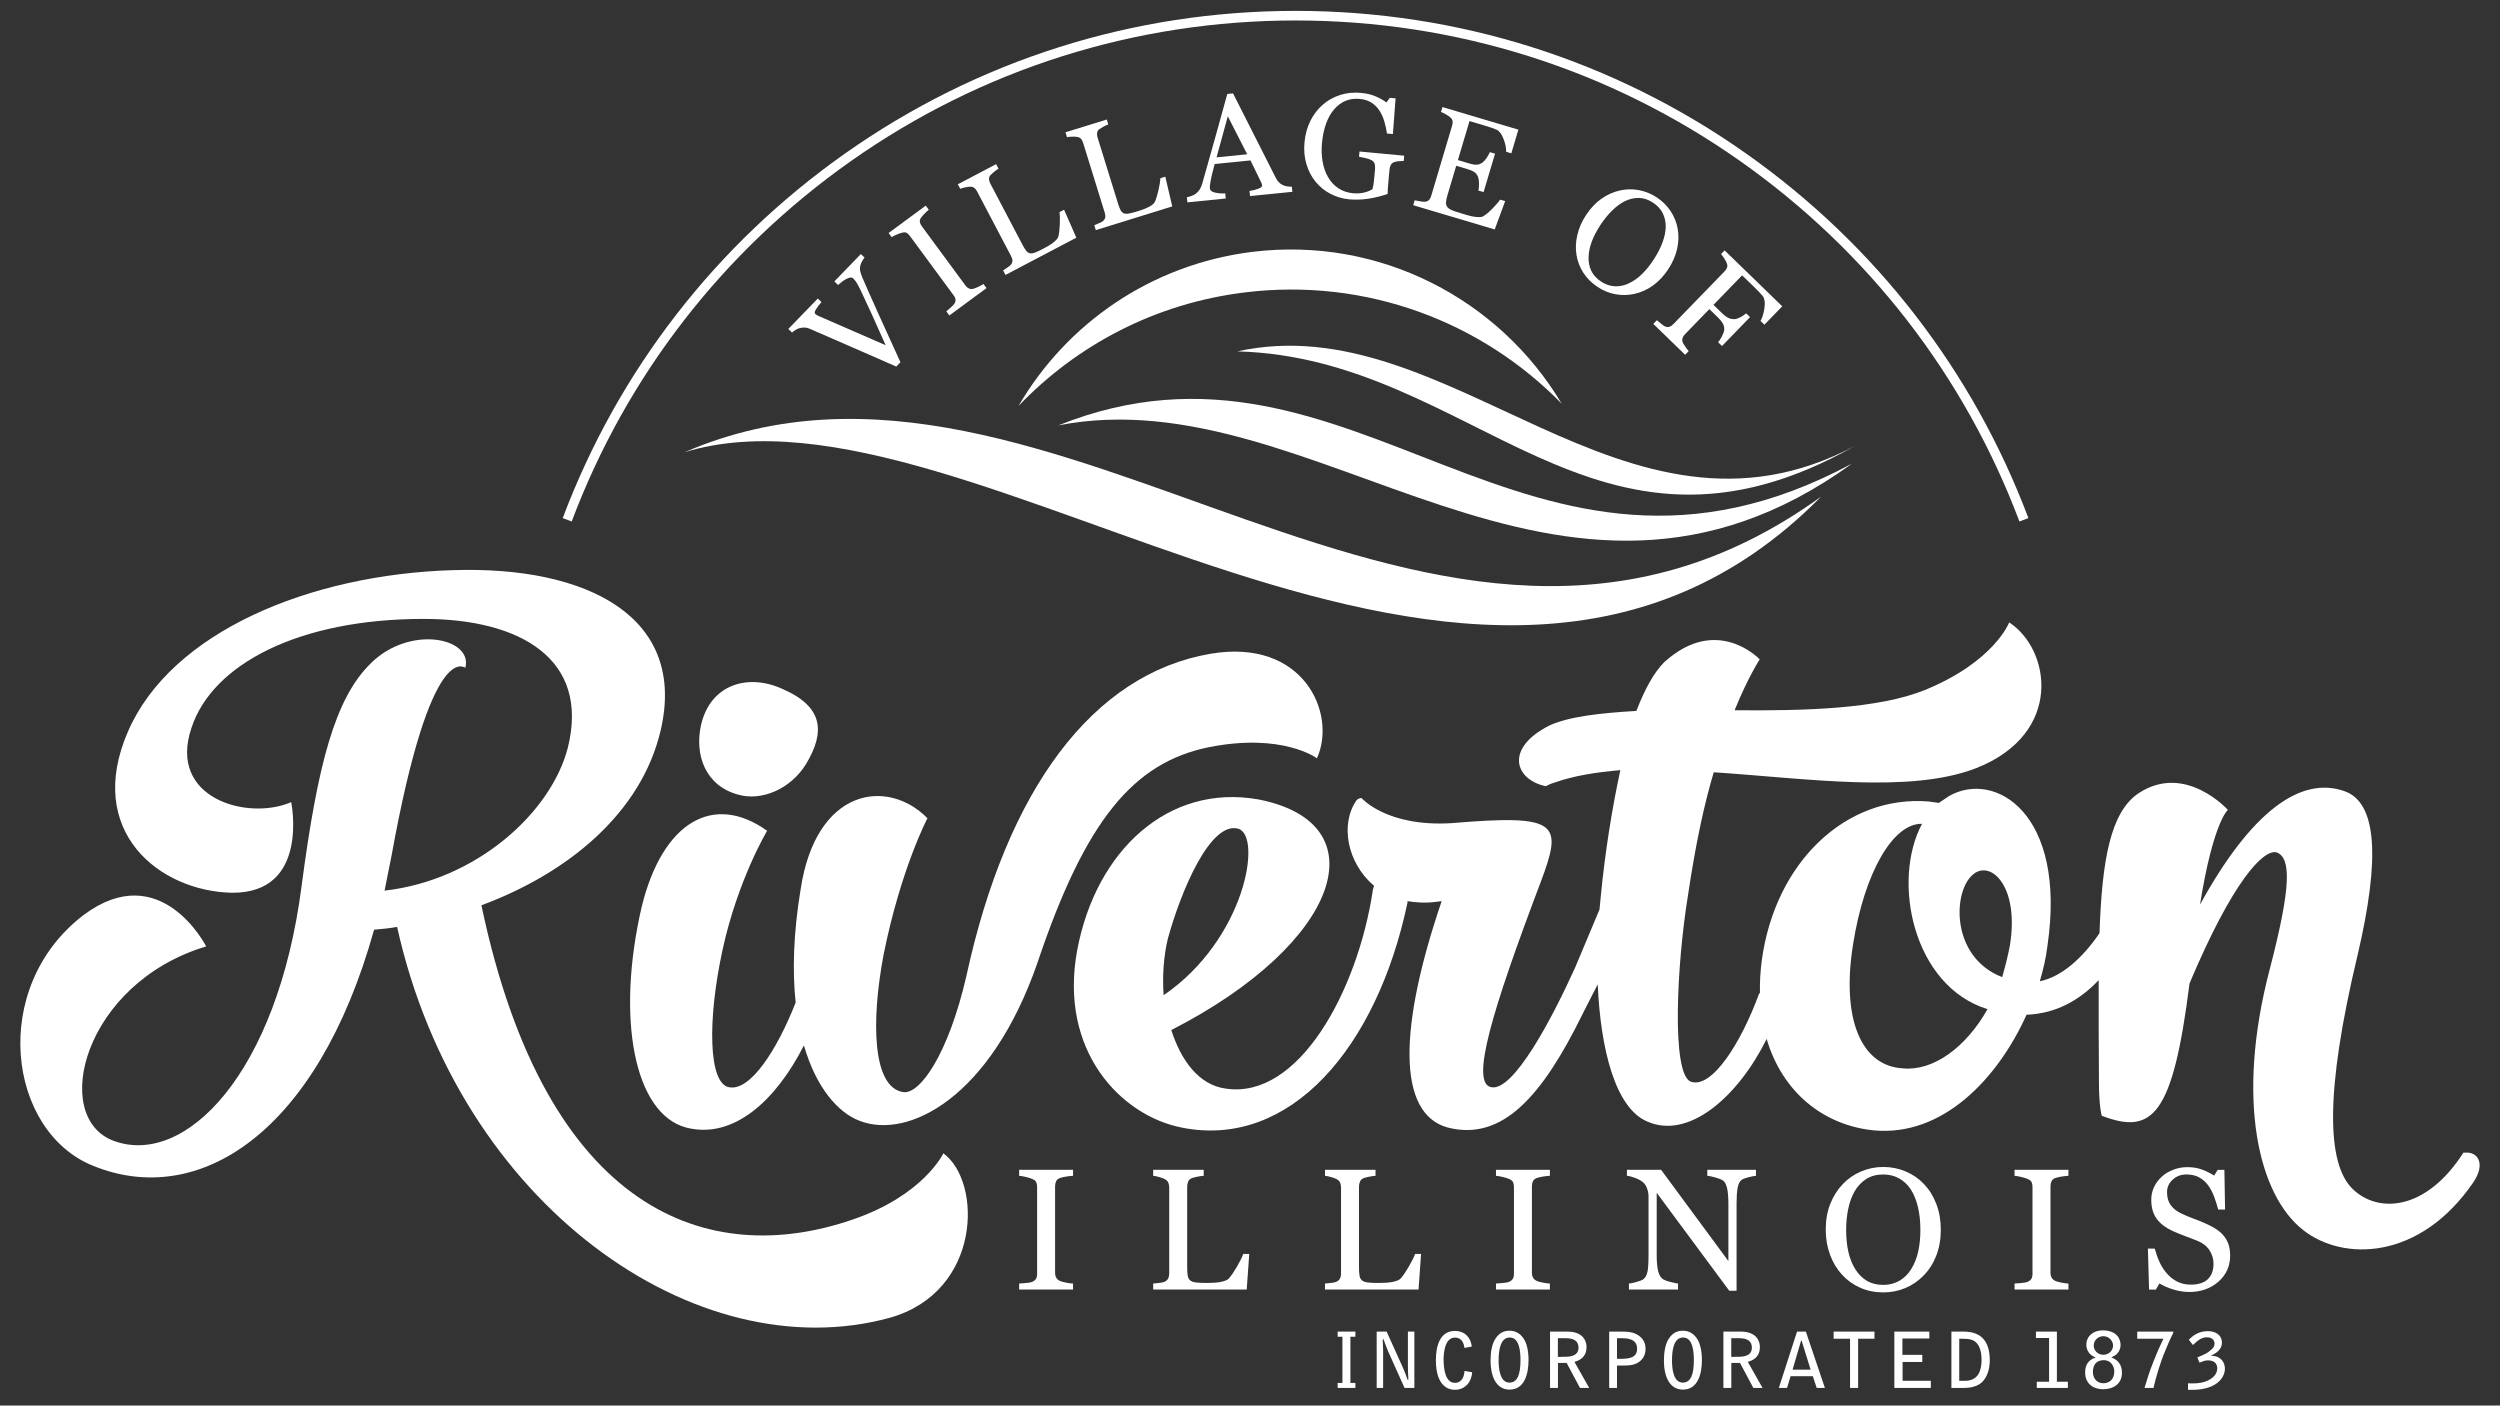
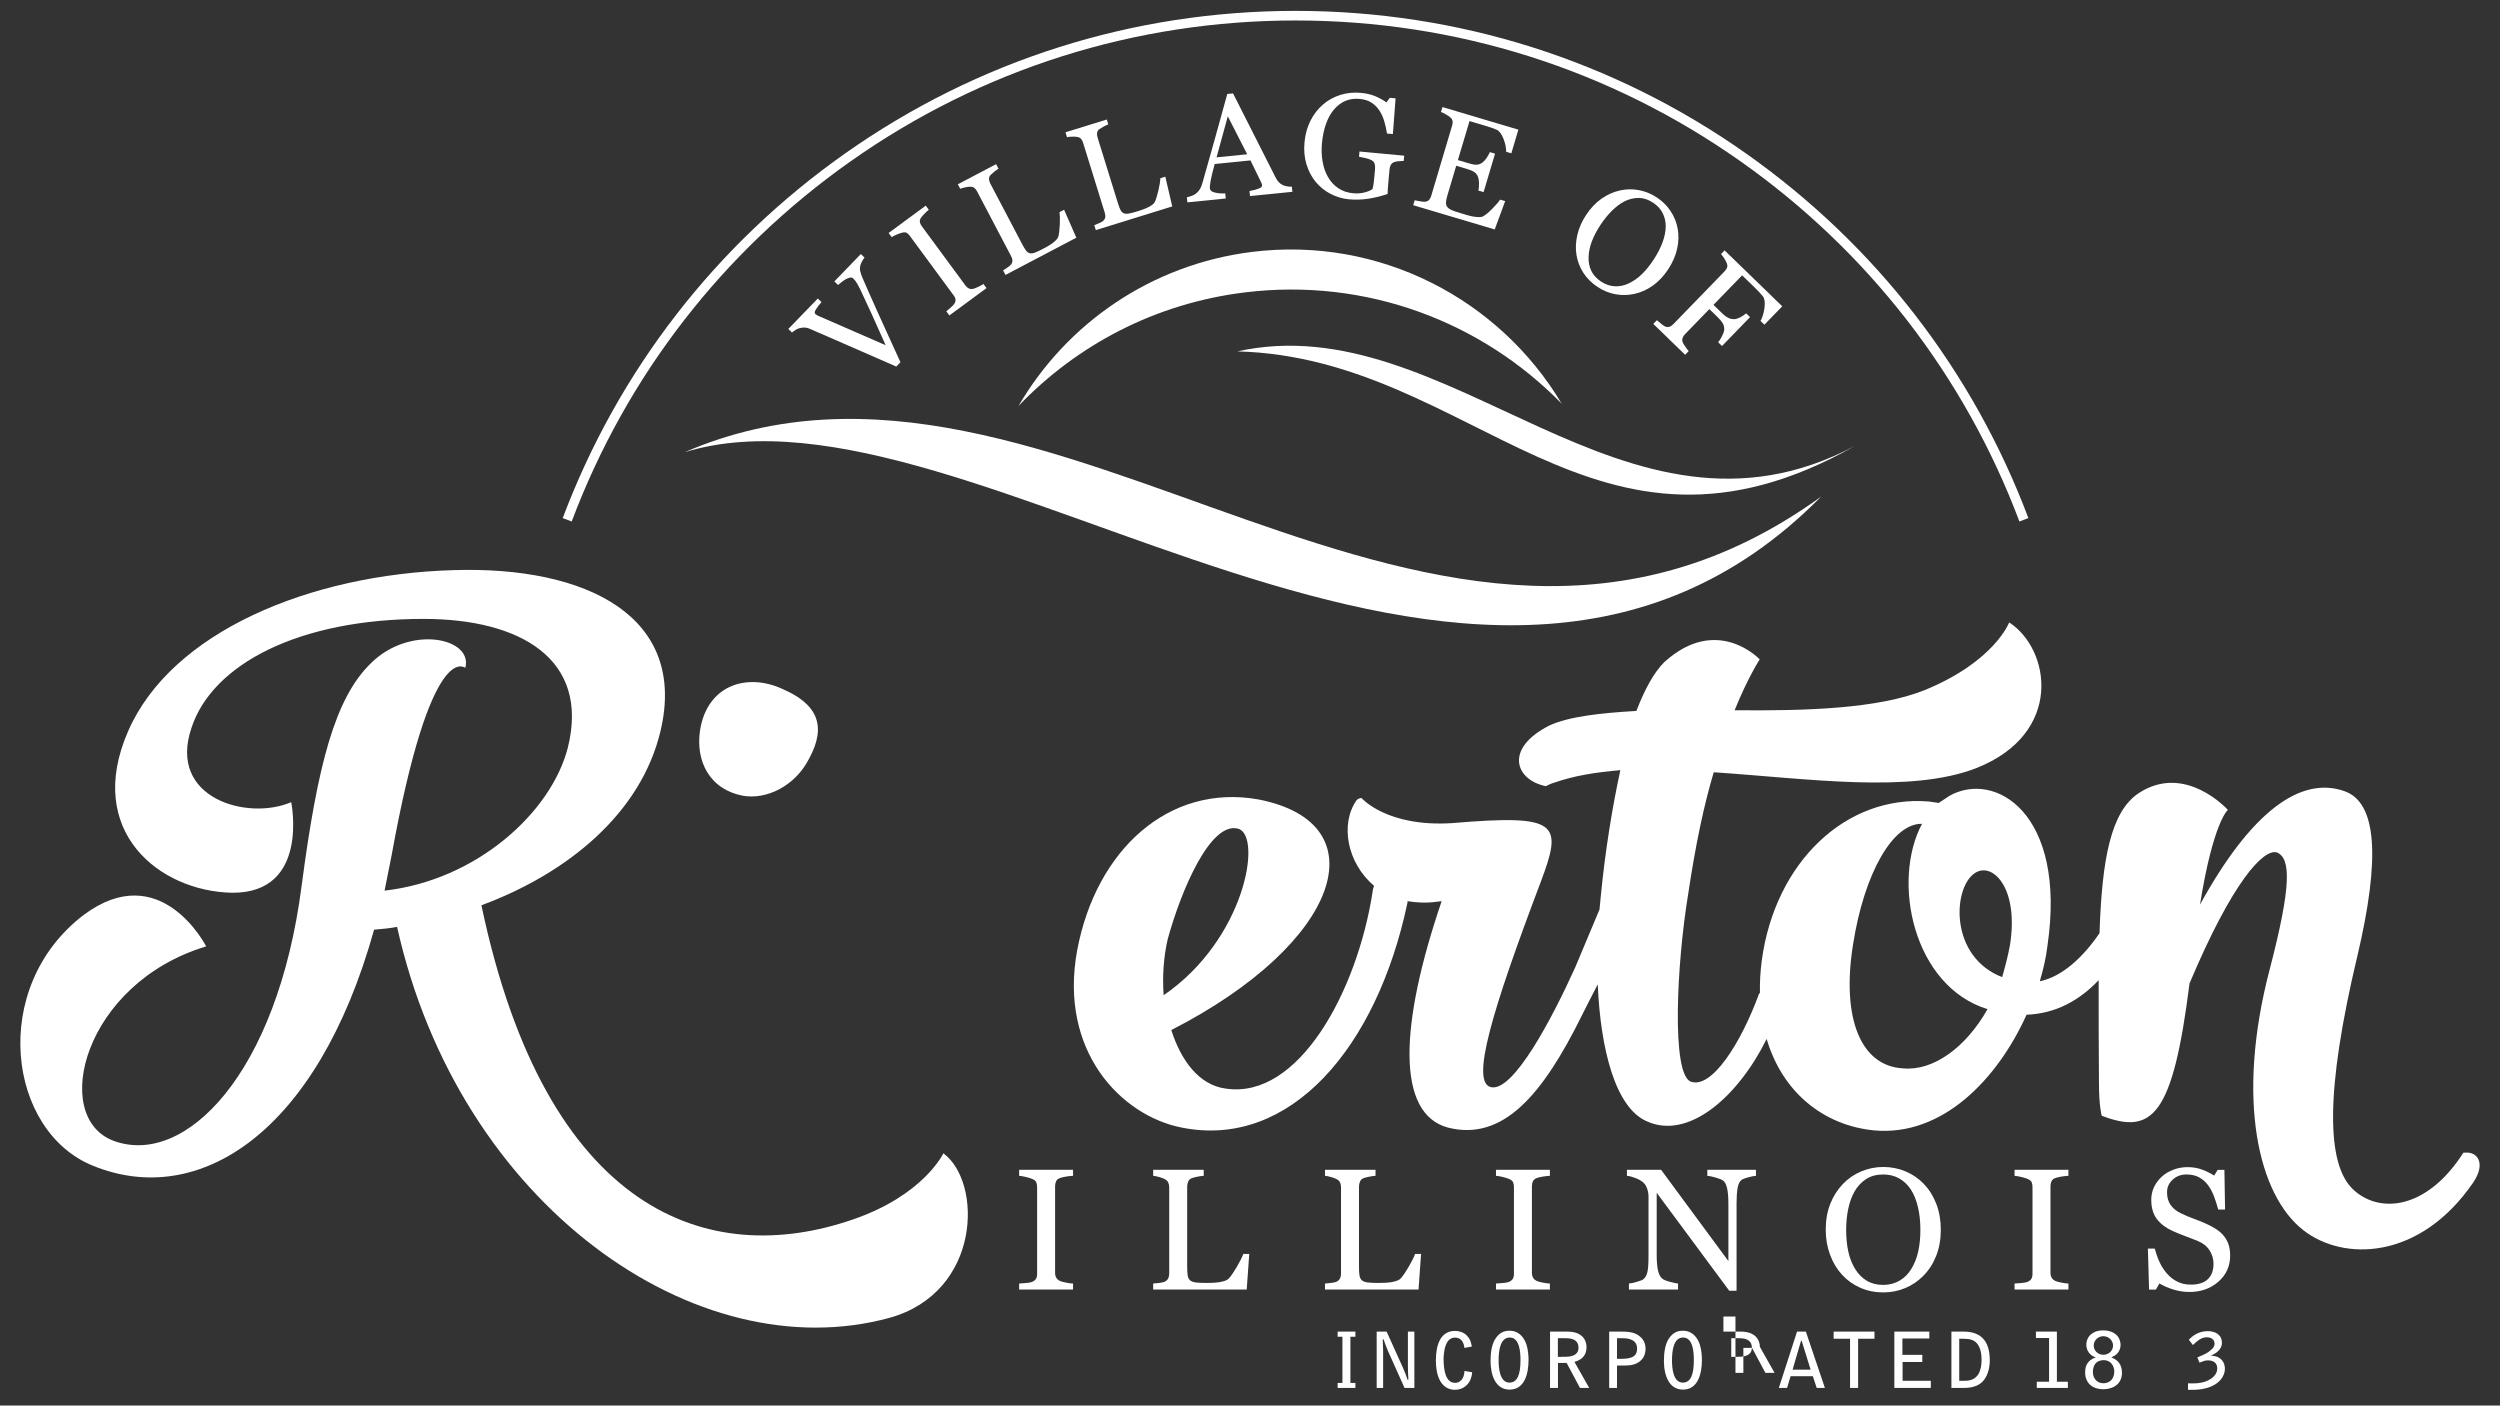
<svg xmlns="http://www.w3.org/2000/svg" version="1.1" id="Layer_1" x="0px" y="0px" viewBox="0 0 407 228.821" style="enable-background:new 0 0 407 228.821;" xml:space="preserve">
  <rect x="0" y="0" width="407" height="228.821" fill="#333333" stroke="none" />
  <style type="text/css">
	.st0{fill:#FFFFFF;}
</style>
  <g>
    <g>
      <path class="st0" d="M140.747,41.938c-0.136,0.153-0.276,0.361-0.418,0.625c-0.143,0.267-0.236,0.507-0.283,0.726    c-0.067,0.305-0.063,0.605,0.01,0.9c0.074,0.296,0.185,0.623,0.328,0.979c0.53,1.243,1.376,3.159,2.541,5.747    c1.163,2.585,2.386,5.275,3.667,8.061l-0.679,0.701c-2.962-1.299-5.818-2.547-8.569-3.748c-2.751-1.203-4.611-2.011-5.581-2.429    c-0.239-0.1-0.481-0.158-0.722-0.173c-0.242-0.016-0.512,0.012-0.81,0.082c-0.243,0.06-0.477,0.159-0.705,0.299    c-0.228,0.139-0.424,0.283-0.588,0.43l-0.599-0.581l4.798-4.958l0.6,0.58c-0.386,0.444-0.689,0.842-0.907,1.191    c-0.218,0.351-0.25,0.602-0.091,0.754c0.061,0.061,0.145,0.12,0.251,0.179c0.106,0.059,0.193,0.104,0.26,0.137    c0.754,0.326,1.98,0.858,3.68,1.6c1.7,0.741,4.118,1.796,7.256,3.164c-0.629-1.436-1.382-3.12-2.262-5.052    c-0.881-1.931-1.493-3.248-1.838-3.952c-0.332-0.683-0.582-1.134-0.748-1.355c-0.167-0.222-0.314-0.393-0.437-0.513    c-0.13-0.125-0.295-0.173-0.493-0.141c-0.199,0.031-0.422,0.111-0.669,0.243c-0.236,0.131-0.461,0.278-0.674,0.443    c-0.214,0.163-0.424,0.336-0.632,0.518l-0.599-0.581l4.312-4.455L140.747,41.938z" />
      <path class="st0" d="M160.601,46.904l-6.045,4.453l-0.496-0.672c0.161-0.139,0.394-0.339,0.697-0.6    c0.303-0.264,0.502-0.468,0.597-0.615c0.148-0.236,0.218-0.459,0.208-0.67c-0.012-0.213-0.109-0.445-0.295-0.696l-7.163-9.726    c-0.162-0.222-0.333-0.381-0.511-0.479c-0.179-0.095-0.434-0.1-0.767-0.01c-0.246,0.063-0.536,0.168-0.872,0.312    c-0.336,0.145-0.6,0.278-0.792,0.4l-0.494-0.671l6.045-4.452l0.495,0.672c-0.191,0.15-0.407,0.346-0.649,0.587    c-0.24,0.239-0.439,0.468-0.594,0.677c-0.185,0.254-0.254,0.495-0.212,0.726c0.044,0.231,0.143,0.45,0.296,0.658l7.155,9.717    c0.154,0.207,0.335,0.358,0.545,0.451c0.21,0.095,0.46,0.106,0.751,0.038c0.169-0.048,0.426-0.151,0.77-0.312    c0.344-0.159,0.622-0.314,0.835-0.461L160.601,46.904z" />
      <path class="st0" d="M173.233,34.144l1.994,4.553l-11.534,6.061l-0.389-0.739c0.159-0.101,0.388-0.252,0.686-0.451    c0.296-0.201,0.493-0.362,0.588-0.482c0.161-0.2,0.243-0.41,0.245-0.633c0.003-0.224-0.066-0.471-0.21-0.74l-5.553-10.567    c-0.123-0.234-0.272-0.423-0.446-0.561c-0.175-0.137-0.41-0.2-0.703-0.188c-0.203,0-0.471,0.037-0.799,0.109    c-0.331,0.07-0.593,0.148-0.787,0.232L155.936,30l6.23-3.273l0.389,0.737c-0.19,0.109-0.425,0.275-0.699,0.5    c-0.276,0.226-0.471,0.398-0.584,0.519c-0.191,0.208-0.278,0.437-0.26,0.682c0.02,0.246,0.089,0.484,0.209,0.714l5.208,9.912    c0.241,0.458,0.451,0.801,0.629,1.03c0.177,0.229,0.386,0.369,0.626,0.42c0.225,0.042,0.505-0.002,0.842-0.129    c0.334-0.129,0.786-0.342,1.354-0.641c0.257-0.135,0.521-0.281,0.791-0.441c0.27-0.16,0.519-0.327,0.746-0.499    c0.221-0.17,0.414-0.343,0.58-0.523c0.167-0.18,0.27-0.352,0.309-0.515c0.117-0.467,0.192-1.125,0.23-1.973    c0.037-0.847,0.022-1.508-0.043-1.988L173.233,34.144z" />
      <path class="st0" d="M189.712,28.764l1.131,4.842l-12.446,3.857l-0.247-0.798c0.176-0.069,0.427-0.177,0.755-0.32    c0.33-0.142,0.552-0.264,0.668-0.366c0.195-0.166,0.312-0.359,0.356-0.577c0.043-0.219,0.02-0.475-0.072-0.766l-3.532-11.402    c-0.079-0.253-0.191-0.466-0.338-0.634c-0.146-0.167-0.365-0.271-0.657-0.312c-0.2-0.037-0.469-0.049-0.806-0.039    s-0.609,0.039-0.815,0.087l-0.248-0.798l6.723-2.083l0.248,0.798c-0.208,0.072-0.468,0.194-0.78,0.362    c-0.312,0.171-0.534,0.306-0.668,0.405c-0.227,0.169-0.353,0.376-0.379,0.623c-0.026,0.245,0,0.49,0.075,0.737l3.315,10.695    c0.152,0.494,0.296,0.869,0.43,1.128c0.132,0.259,0.312,0.435,0.538,0.527c0.214,0.083,0.497,0.091,0.852,0.026    c0.352-0.064,0.836-0.191,1.448-0.381c0.277-0.086,0.564-0.184,0.858-0.291c0.294-0.108,0.57-0.226,0.825-0.354    c0.248-0.126,0.469-0.263,0.667-0.41c0.195-0.146,0.327-0.297,0.395-0.448c0.2-0.44,0.396-1.072,0.587-1.9    c0.19-0.825,0.297-1.479,0.319-1.962L189.712,28.764z" />
      <path class="st0" d="M210.4,31.228l-6.898,0.693l-0.082-0.83c0.605-0.101,1.101-0.229,1.491-0.387    c0.388-0.158,0.573-0.321,0.557-0.492c-0.007-0.071-0.022-0.156-0.049-0.256c-0.024-0.099-0.056-0.188-0.098-0.262l-1.745-3.58    l-5.824,0.584c-0.162,0.568-0.293,1.06-0.389,1.479c-0.096,0.42-0.181,0.806-0.257,1.16c-0.067,0.345-0.109,0.625-0.128,0.84    c-0.019,0.214-0.02,0.388-0.006,0.52c0.031,0.311,0.3,0.528,0.808,0.651c0.509,0.123,1.072,0.169,1.69,0.137l0.085,0.83    l-6.248,0.627l-0.083-0.83c0.2-0.035,0.449-0.106,0.746-0.211c0.297-0.103,0.536-0.229,0.718-0.371    c0.29-0.243,0.51-0.487,0.659-0.735c0.148-0.246,0.284-0.581,0.406-1.002c0.625-2.165,1.311-4.596,2.056-7.292    c0.745-2.697,1.409-5.097,1.993-7.203l0.936-0.092l6.963,13.753c0.15,0.292,0.306,0.524,0.475,0.696    c0.166,0.173,0.391,0.337,0.674,0.488c0.189,0.09,0.432,0.158,0.73,0.205c0.296,0.044,0.54,0.061,0.735,0.049L210.4,31.228z     M203.044,25.116l-3.158-6.184l-1.831,6.686L203.044,25.116z" />
      <path class="st0" d="M228.527,26.2c-0.191,0.008-0.445,0.021-0.765,0.042c-0.322,0.021-0.583,0.068-0.786,0.146    c-0.246,0.094-0.428,0.245-0.545,0.45s-0.189,0.452-0.215,0.741l-0.121,1.286c-0.086,0.935-0.14,1.568-0.159,1.897    c-0.02,0.328-0.032,0.599-0.034,0.812c-1.082,0.371-2.148,0.632-3.201,0.786c-1.055,0.153-2.074,0.184-3.063,0.09    c-1.062-0.099-2.065-0.393-3.011-0.881c-0.944-0.49-1.75-1.137-2.414-1.938c-0.674-0.81-1.177-1.767-1.514-2.87    c-0.34-1.102-0.447-2.309-0.324-3.619c0.117-1.264,0.436-2.417,0.954-3.46c0.518-1.041,1.196-1.925,2.036-2.649    c0.812-0.711,1.753-1.234,2.82-1.571c1.064-0.34,2.182-0.452,3.352-0.345c0.936,0.088,1.74,0.277,2.412,0.569    c0.674,0.29,1.262,0.62,1.763,0.989l0.554-0.75l0.936,0.086l-0.438,5.812l-0.959-0.088c-0.105-0.654-0.246-1.305-0.432-1.947    c-0.186-0.644-0.445-1.227-0.781-1.756c-0.338-0.525-0.768-0.96-1.289-1.306c-0.525-0.343-1.168-0.551-1.934-0.622    c-0.836-0.077-1.598,0.022-2.285,0.301c-0.687,0.277-1.305,0.73-1.852,1.356c-0.537,0.604-0.979,1.378-1.328,2.32    c-0.346,0.942-0.576,2.013-0.688,3.208c-0.098,1.053-0.064,2.059,0.102,3.016c0.169,0.954,0.462,1.795,0.882,2.519    c0.42,0.739,0.974,1.343,1.663,1.809c0.688,0.465,1.494,0.741,2.416,0.826c0.687,0.065,1.324,0.018,1.91-0.14    c0.586-0.156,1.006-0.342,1.262-0.555c0.1-0.399,0.174-0.806,0.215-1.218c0.041-0.414,0.076-0.765,0.105-1.054l0.085-0.912    c0.029-0.327,0.013-0.622-0.054-0.884c-0.068-0.262-0.234-0.465-0.503-0.608c-0.249-0.142-0.589-0.262-1.025-0.361    c-0.435-0.1-0.776-0.169-1.023-0.208l0.078-0.854l7.277,0.679L228.527,26.2z" />
      <path class="st0" d="M245.043,32.74l-1.704,4.616l-13.267-3.948l0.236-0.799c0.23,0.052,0.54,0.108,0.931,0.172    c0.388,0.063,0.649,0.084,0.776,0.065c0.275-0.041,0.486-0.139,0.633-0.289c0.148-0.152,0.261-0.367,0.346-0.646l3.418-11.487    c0.074-0.246,0.098-0.479,0.071-0.695c-0.024-0.215-0.151-0.423-0.378-0.622c-0.174-0.157-0.42-0.324-0.738-0.501    c-0.322-0.177-0.578-0.303-0.775-0.379l0.236-0.8l12.363,3.681l-1.145,3.852l-0.846-0.251c0.02-0.615-0.124-1.317-0.432-2.108    s-0.679-1.283-1.111-1.477c-0.225-0.099-0.495-0.203-0.812-0.315c-0.32-0.112-0.686-0.229-1.099-0.351l-2.51-0.747l-1.892,6.35    l1.801,0.537c0.579,0.174,1.018,0.243,1.316,0.214c0.301-0.028,0.588-0.142,0.867-0.337c0.231-0.167,0.456-0.416,0.684-0.746    c0.222-0.329,0.402-0.65,0.537-0.963l0.844,0.251l-1.865,6.262l-0.844-0.25c0.078-0.37,0.109-0.775,0.098-1.217    c-0.013-0.439-0.062-0.772-0.149-0.994c-0.146-0.361-0.355-0.633-0.622-0.81c-0.271-0.179-0.65-0.341-1.139-0.486l-1.801-0.537    l-1.426,4.79c-0.145,0.481-0.223,0.869-0.237,1.166c-0.015,0.298,0.054,0.547,0.208,0.748c0.15,0.2,0.391,0.371,0.717,0.513    c0.325,0.142,0.799,0.306,1.422,0.491c0.248,0.073,0.576,0.171,0.98,0.292c0.406,0.12,0.752,0.207,1.038,0.26    c0.293,0.054,0.605,0.088,0.933,0.1c0.327,0.012,0.576-0.031,0.744-0.128c0.452-0.258,0.977-0.696,1.572-1.314    c0.599-0.62,0.999-1.087,1.209-1.4L245.043,32.74z" />
      <path class="st0" d="M273.124,37.219c0.192,1.045,0.166,2.136-0.083,3.269c-0.249,1.136-0.734,2.252-1.46,3.352    c-0.726,1.106-1.562,1.994-2.51,2.666c-0.947,0.671-1.946,1.116-2.991,1.338c-1.02,0.229-2.045,0.248-3.076,0.06    c-1.027-0.189-1.996-0.584-2.907-1.182c-0.967-0.638-1.743-1.406-2.324-2.31c-0.583-0.903-0.957-1.874-1.12-2.908    c-0.172-1.022-0.127-2.098,0.131-3.227c0.26-1.127,0.728-2.209,1.409-3.242c0.745-1.133,1.585-2.025,2.522-2.682    c0.935-0.651,1.928-1.1,2.976-1.339c1.038-0.237,2.075-0.258,3.112-0.062c1.041,0.196,2.005,0.586,2.894,1.172    c0.923,0.606,1.68,1.351,2.268,2.236C272.555,35.245,272.942,36.197,273.124,37.219z M265.168,46.132    c0.759-0.355,1.467-0.854,2.129-1.496c0.664-0.643,1.299-1.429,1.908-2.359c0.631-0.955,1.113-1.894,1.453-2.814    c0.337-0.922,0.513-1.782,0.522-2.582c0.005-0.792-0.161-1.521-0.501-2.19c-0.339-0.668-0.856-1.233-1.557-1.692    c-0.787-0.518-1.572-0.776-2.359-0.778c-0.785-0.001-1.55,0.186-2.295,0.559c-0.703,0.361-1.391,0.877-2.058,1.543    c-0.669,0.667-1.284,1.425-1.843,2.276c-0.621,0.941-1.094,1.848-1.424,2.719c-0.33,0.872-0.503,1.722-0.525,2.552    c-0.026,0.81,0.125,1.553,0.447,2.228c0.324,0.678,0.859,1.262,1.606,1.752c0.7,0.461,1.439,0.713,2.217,0.756    C263.668,46.645,264.428,46.488,265.168,46.132z" />
      <path class="st0" d="M287.248,52.861l-0.635-0.612c0.312-0.56,0.529-1.273,0.646-2.142c0.115-0.869,0.027-1.495-0.266-1.877    c-0.154-0.191-0.345-0.41-0.572-0.652c-0.228-0.242-0.492-0.513-0.798-0.808l-2.007-1.946l-4.663,4.808l1.38,1.337    c0.414,0.403,0.781,0.675,1.098,0.811c0.315,0.138,0.643,0.195,0.982,0.175c0.232-0.014,0.52-0.107,0.866-0.28    c0.347-0.171,0.679-0.391,0.996-0.661l0.632,0.612l-4.562,4.706l-0.635-0.614c0.225-0.264,0.439-0.601,0.646-1.011    c0.205-0.41,0.322-0.739,0.345-0.991c0.034-0.371-0.042-0.72-0.225-1.045c-0.183-0.324-0.454-0.661-0.815-1.011l-1.379-1.338    l-3.992,4.117c-0.181,0.188-0.305,0.388-0.373,0.604c-0.068,0.218-0.055,0.459,0.043,0.73c0.049,0.119,0.184,0.345,0.413,0.674    c0.225,0.329,0.407,0.567,0.55,0.715l-0.582,0.599l-5.186-5.031l0.582-0.599c0.178,0.152,0.42,0.352,0.726,0.599    c0.306,0.248,0.518,0.393,0.643,0.435c0.239,0.091,0.467,0.101,0.682,0.032c0.215-0.07,0.42-0.206,0.617-0.41l8.377-8.635    c0.18-0.186,0.307-0.381,0.385-0.584c0.078-0.202,0.062-0.445-0.049-0.726c-0.08-0.221-0.222-0.482-0.422-0.788    c-0.203-0.304-0.373-0.536-0.513-0.694l0.581-0.598l9.385,9.104L287.248,52.861z" />
    </g>
    <g>
      <path class="st0" d="M153.58,187.76c0,0-3.175,6.805-14.746,10.777c-23.365,8.053-49.91-0.908-60.458-51.158    c14.063-5.219,25.973-14.975,29.153-28.359c4.421-18.601-11.914-26.883-33.693-26.203c-23.479,0.681-45.939,10.096-52.972,26.203    c-7.146,16.336,5.104,26.09,16.901,26.318c12.703,0.113,9.643-14.75,9.643-14.75c-7.035,3.064-20.19-0.564-16.222-12.133    c3.403-10.325,17.469-17.698,37.773-17.698c15.651,0,27.109,6.467,23.479,20.985c-2.721,10.549-14.856,21.553-29.832,23.254    l1.134-5.67c6.465-35.734,11.913-30.515,12.023-30.627c1.249-4.877-9.073-7.035-15.426-0.682    c-5.786,5.67-8.62,16.336-11.231,36.186c-3.969,30.74-19.056,45.828-30.624,41.516c-10.322-3.857-4.88-25.635,15.084-31.646    c0,0-7.373-14.52-19.964-5.105c-15.425,11.797-12.363,35.277,1.592,40.836c17.012,6.92,36.411-5.104,45.709-38.453    c1.362-0.115,2.612-0.229,3.744-0.455c10.098,45.373,48.776,72.254,80.197,63.639C159.819,210.334,159.934,192.41,153.58,187.76z" />
      <path class="st0" d="M120.124,129.355c3.855,1.133,8.619-0.91,11.113-4.992c3.064-5.106,2.952-9.302-3.969-12.251    c-5.557-2.496-11.683-0.68-13.159,6.01C113.089,122.888,114.791,127.879,120.124,129.355z" />
-       <path class="st0" d="M196.813,121.64c12.027-2.383,17.584,1.812,17.584,1.812c3.291-7.258-2.156-19.622-17.355-17.013    c-19.171,3.29-33.124,22.119-39.703,52.408c-2.947,12.816-7.6,19.396-10.322,18.943c-4.99-0.797-5.217-11.457-3.177-22.346    c2.837-14.068,7.146-22.234,7.146-22.234c-6.465-6.58-18.149-4.99-20.644,11.572c-1.194,7.232-1.349,13.35-0.811,18.428    c-2.971,7.598-7.376,14.531-10.884,13.783c-3.289-0.678-3.516-10.775-1.021-22.342c2.497-11.461,7.261-19.4,7.261-19.4    c-8.734-6.238-17.017-1.475-20.42,12.365c-4.196,18.148-1.248,33.689,7.261,35.955c7.707,1.979,14.637-4.482,19.148-13.379    c2.006,6.928,5.558,10.918,8.995,12.248c7.939,3.174,21.438-3.746,29.04-25.748C176.735,133.439,184.563,124.136,196.813,121.64z" />
      <path class="st0" d="M401.266,187.656h-0.227c-6.016,9.418-13.84,9.982-18.035,5.902c-4.199-4.086-4.538-15.652,0.794-38    c3.74-15.883,3.177-24.959-2.158-26.771c-7.143-2.496-15.2,3.404-23.481,18.488c2.156-13.498,4.536-15.426,4.536-15.426    s-6.919-7.713-14.517-2.723c-4.565,3.043-5.978,10.785-6.377,22.793c-2.69,3.943-6.079,7.078-9.722,7.834    c0.566-1.928,1.022-3.857,1.247-5.785c3.177-21.666-8.62-28.586-15.993-24.387l-1.699,1.135l-1.589-0.229    c-13.499-1.133-25.068,9.869-27.225,25.863c-0.246,1.859-0.334,3.629-0.303,5.326c-0.012,0.002-0.025,0.002-0.037,0.006    c-0.111,0.111-0.111,0.111-0.111,0.111c-2.949,8.055-7.715,15.543-11.119,14.293c-3.176-1.25-2.268-19.172-0.453-30.285    c1.25-8.396,2.611-14.746,4.199-20.078c15.312,1.021,31.986,3.516,42.764-0.682c14.291-5.67,12.023-19.396,5.332-23.709    c0,0-2.386,6.354-13.727,11.005c-7.602,3.062-19.397,3.404-30.969,3.29c2.158-5.331,4.084-8.283,4.084-8.283    s-6.918-7.373-15.539,0.455c-1.704,1.703-3.176,4.425-4.539,7.941c-5.895,0.342-11,0.91-14.18,2.381    c-7.373,3.744-5.557,8.85-0.563,9.869c0.452-0.227,0.905-0.451,1.36-0.566c3.176-1.135,6.804-1.701,10.773-2.043    c-1.357,6.24-2.492,13.385-3.174,20.42c-0.086,0.752-0.154,1.521-0.223,2.295l-0.004-0.018l-3.936,9.385    c-3.721,8.246-10.071,20.326-13.701,19.529c-3.406-0.678,0.111-12.363,8.054-33.348c3.63-9.641,3.062-11.117-14.407-9.641    c-10.661,0.678-14.748-4.086-14.748-4.086s-0.454,0-0.793,0.342c-2.721,3.854-1.588,10.209,2.836,13.953    c-0.114,0.338-0.227,0.68-0.227,0.906c-2.495,16.221-12.023,33.916-23.935,32.102c-4.311-0.568-7.259-4.539-8.847-9.527    c27.676-14.178,34.029-33.689,14.18-37.547c-14.635-2.607-26.432,8.281-29.493,24.504c-3.065,16.445,7.145,26.992,17.015,28.92    c17.582,3.52,31.762-12.93,36.752-36.635v-0.227c1.359,0.227,2.949,0.338,4.65,0.109l0.91-0.109    c-6.921,20.303-7.375,34.596,1.019,36.861c8.96,2.271,15.413-5.291,21.846-18.33c0.837-1.695,1.731-3.395,2.544-4.986    c0.459,10.646,2.898,20.104,7.996,22.297c6.774,3.08,14.838-3.973,19.506-13.414c2.564,8.74,9.334,14.09,17.471,14.889    c11.113,1.023,20.076-8.279,24.84-18.828c4.746-0.176,8.61-2.33,11.74-5.627c-0.029,5.029,0.02,10.602,0.047,16.744    c0,3.854,0.453,5.328,0.453,5.328c8.279,3.18,11.57,0,14.293-21.549c7.031-16.674,12.025-21.893,14.182-21.328    c2.381,0.908,2.381,5.561-1.135,19.059c-5.56,21.211-1.816,36.752,5.446,42.422c6.462,5.105,18.942,4.992,27.676-7.715    C404.781,189.359,403.307,187.429,401.266,187.656z M190.12,152.834c2.157-7.826,6.922-19.17,11.459-17.92    c3.972,1.131,1.134,18.035-12.139,27.107C189.214,158.961,189.441,155.672,190.12,152.834z M309.848,173.933    c-6.922-0.342-10.096-8.168-8.169-20.191c1.816-11.572,6.465-19.736,11.23-19.627c-4.99,9.307-1.475,26.436,10.661,30.174    C320.058,170.529,314.726,174.386,309.848,173.933z M327.203,153.969c-0.342,1.814-0.795,3.518-1.25,5.107    c-8.508-3.293-8.054-14.182-4.65-16.789C324.14,140.015,328.791,144.328,327.203,153.969z" />
    </g>
    <g>
      <path class="st0" d="M174.693,209.935h-8.776v-0.975c0.248-0.018,0.605-0.047,1.072-0.082c0.466-0.037,0.796-0.092,0.988-0.166    c0.302-0.117,0.521-0.281,0.659-0.486c0.137-0.207,0.207-0.492,0.207-0.859V193.25c0-0.32-0.052-0.586-0.151-0.805    c-0.102-0.213-0.34-0.395-0.715-0.541c-0.274-0.109-0.62-0.213-1.037-0.311c-0.416-0.094-0.757-0.15-1.023-0.17v-0.975h8.776    v0.975c-0.283,0.01-0.623,0.045-1.016,0.104c-0.394,0.059-0.737,0.135-1.03,0.225c-0.349,0.111-0.581,0.291-0.701,0.537    c-0.119,0.248-0.178,0.521-0.178,0.824v14.104c0,0.303,0.065,0.57,0.198,0.803c0.134,0.234,0.359,0.42,0.681,0.557    c0.191,0.074,0.505,0.154,0.939,0.24c0.436,0.088,0.804,0.135,1.106,0.145L174.693,209.935L174.693,209.935z" />
      <path class="st0" d="M203.379,204.14l-0.413,5.795h-15.23v-0.975c0.22-0.018,0.538-0.051,0.955-0.096    c0.416-0.047,0.708-0.105,0.871-0.18c0.276-0.119,0.475-0.293,0.599-0.521c0.123-0.229,0.186-0.521,0.186-0.879v-13.953    c0-0.311-0.053-0.586-0.159-0.824c-0.105-0.238-0.312-0.43-0.625-0.576c-0.21-0.109-0.505-0.217-0.885-0.322    c-0.38-0.104-0.693-0.166-0.941-0.186v-0.975h8.227v0.975c-0.257,0.01-0.589,0.055-0.996,0.137    c-0.406,0.082-0.702,0.156-0.885,0.221c-0.312,0.109-0.525,0.297-0.639,0.562c-0.115,0.266-0.172,0.549-0.172,0.852v13.088    c0,0.604,0.029,1.074,0.089,1.406c0.06,0.336,0.199,0.594,0.419,0.777c0.211,0.164,0.524,0.273,0.94,0.322    c0.417,0.051,1,0.076,1.751,0.076c0.339,0,0.692-0.01,1.059-0.027c0.366-0.02,0.713-0.057,1.042-0.109    c0.321-0.057,0.616-0.133,0.887-0.229c0.27-0.098,0.469-0.217,0.598-0.363c0.375-0.42,0.812-1.059,1.312-1.914    c0.499-0.857,0.845-1.551,1.036-2.082L203.379,204.14L203.379,204.14z" />
      <path class="st0" d="M231.35,204.14l-0.413,5.795h-15.229v-0.975c0.22-0.018,0.537-0.051,0.955-0.096    c0.414-0.047,0.707-0.105,0.871-0.18c0.275-0.119,0.477-0.293,0.598-0.521c0.125-0.229,0.186-0.521,0.186-0.879v-13.953    c0-0.311-0.051-0.586-0.158-0.824c-0.105-0.238-0.312-0.43-0.625-0.576c-0.21-0.109-0.506-0.217-0.887-0.322    c-0.378-0.104-0.693-0.166-0.939-0.186v-0.975h8.227v0.975c-0.257,0.01-0.589,0.055-0.999,0.137    c-0.404,0.082-0.7,0.156-0.883,0.221c-0.312,0.109-0.525,0.297-0.638,0.562c-0.117,0.266-0.173,0.549-0.173,0.852v13.088    c0,0.604,0.029,1.074,0.09,1.406c0.059,0.336,0.197,0.594,0.418,0.777c0.209,0.164,0.524,0.273,0.939,0.322    c0.418,0.051,1.001,0.076,1.753,0.076c0.337,0,0.69-0.01,1.058-0.027c0.365-0.02,0.713-0.057,1.042-0.109    c0.322-0.057,0.615-0.133,0.886-0.229c0.27-0.098,0.469-0.217,0.599-0.363c0.376-0.42,0.813-1.059,1.312-1.914    c0.5-0.857,0.844-1.551,1.037-2.082L231.35,204.14L231.35,204.14z" />
      <path class="st0" d="M252.323,209.935h-8.776v-0.975c0.246-0.018,0.603-0.047,1.068-0.082c0.469-0.037,0.799-0.092,0.989-0.166    c0.303-0.117,0.522-0.281,0.659-0.486c0.139-0.207,0.207-0.492,0.207-0.859V193.25c0-0.32-0.051-0.586-0.15-0.805    c-0.101-0.213-0.34-0.395-0.716-0.541c-0.273-0.109-0.618-0.213-1.035-0.311c-0.417-0.094-0.759-0.15-1.023-0.17v-0.975h8.776    v0.975c-0.286,0.01-0.622,0.045-1.019,0.104c-0.393,0.059-0.736,0.135-1.029,0.225c-0.35,0.111-0.582,0.291-0.699,0.537    c-0.119,0.248-0.18,0.521-0.18,0.824v14.104c0,0.303,0.065,0.57,0.199,0.803c0.133,0.234,0.359,0.42,0.68,0.557    c0.192,0.074,0.505,0.154,0.941,0.24c0.436,0.088,0.804,0.135,1.106,0.145v0.973H252.323z" />
      <path class="st0" d="M285.873,191.424c-0.256,0.01-0.649,0.082-1.182,0.219c-0.529,0.139-0.91,0.279-1.138,0.426    c-0.329,0.23-0.552,0.67-0.669,1.318c-0.112,0.65-0.171,1.475-0.171,2.473v14.269h-1.194l-11.809-15.945v10.053    c0,1.127,0.07,1.992,0.21,2.596c0.143,0.604,0.361,1.033,0.654,1.291c0.21,0.201,0.645,0.389,1.304,0.562    c0.659,0.174,1.094,0.266,1.307,0.275v0.975h-7.994v-0.975c0.247-0.018,0.664-0.107,1.25-0.268c0.586-0.16,0.953-0.305,1.1-0.434    c0.319-0.256,0.539-0.646,0.658-1.176c0.12-0.523,0.179-1.424,0.179-2.697v-9.598c0-0.422-0.073-0.842-0.22-1.264    c-0.147-0.422-0.344-0.748-0.591-0.975c-0.329-0.303-0.776-0.561-1.338-0.775c-0.564-0.215-1.021-0.332-1.367-0.352v-0.975h5.566    l10.954,14.855v-9.268c0-1.135-0.072-2.006-0.219-2.615c-0.146-0.609-0.357-1.014-0.633-1.215    c-0.256-0.174-0.676-0.344-1.255-0.508c-0.583-0.166-1.025-0.256-1.325-0.275v-0.975h7.922v0.978H285.873z" />
      <path class="st0" d="M313.215,192.756c0.859,0.898,1.535,1.98,2.019,3.248c0.485,1.27,0.728,2.67,0.728,4.209    c0,1.547-0.246,2.953-0.742,4.215c-0.493,1.264-1.182,2.34-2.06,3.229c-0.85,0.879-1.838,1.557-2.967,2.033    c-1.125,0.475-2.324,0.713-3.596,0.713c-1.355,0-2.607-0.254-3.755-0.762c-1.149-0.508-2.136-1.215-2.959-2.121    c-0.825-0.889-1.472-1.965-1.946-3.234c-0.471-1.268-0.707-2.625-0.707-4.072c0-1.584,0.248-2.994,0.742-4.236    c0.495-1.24,1.179-2.314,2.048-3.221c0.859-0.896,1.86-1.584,3.001-2.061c1.14-0.477,2.331-0.713,3.576-0.713    c1.289,0,2.508,0.242,3.652,0.729C311.393,191.195,312.382,191.877,313.215,192.756z M311.168,206.57    c0.514-0.832,0.887-1.775,1.121-2.828c0.232-1.053,0.35-2.229,0.35-3.529c0-1.336-0.13-2.564-0.391-3.68    c-0.262-1.119-0.645-2.07-1.148-2.857c-0.505-0.777-1.135-1.383-1.897-1.818c-0.76-0.435-1.629-0.654-2.607-0.654    c-1.099,0-2.033,0.254-2.803,0.756c-0.77,0.504-1.395,1.178-1.88,2.02c-0.456,0.805-0.798,1.748-1.022,2.828    c-0.225,1.082-0.338,2.217-0.338,3.406c0,1.318,0.117,2.51,0.357,3.57c0.236,1.062,0.612,2.006,1.125,2.83    c0.496,0.805,1.118,1.434,1.867,1.887c0.752,0.453,1.649,0.682,2.693,0.682c0.979,0,1.863-0.23,2.651-0.688    C310.033,208.035,310.676,207.394,311.168,206.57z" />
      <path class="st0" d="M336.742,209.935h-8.772v-0.975c0.246-0.018,0.603-0.047,1.068-0.082c0.469-0.037,0.799-0.092,0.989-0.166    c0.303-0.117,0.522-0.281,0.659-0.486c0.139-0.207,0.205-0.492,0.205-0.859V193.25c0-0.32-0.049-0.586-0.148-0.805    c-0.101-0.213-0.34-0.395-0.716-0.541c-0.273-0.109-0.62-0.213-1.038-0.311c-0.414-0.094-0.756-0.15-1.02-0.17v-0.975h8.772v0.975    c-0.283,0.01-0.623,0.045-1.016,0.104s-0.734,0.135-1.027,0.225c-0.35,0.111-0.584,0.291-0.703,0.537    c-0.117,0.248-0.176,0.521-0.176,0.824v14.104c0,0.303,0.065,0.57,0.197,0.803c0.135,0.234,0.361,0.42,0.682,0.557    c0.192,0.074,0.505,0.154,0.939,0.24c0.435,0.088,0.803,0.135,1.104,0.145v0.973H336.742z" />
      <path class="st0" d="M361.859,200.996c0.412,0.457,0.715,0.959,0.913,1.502c0.195,0.547,0.296,1.18,0.296,1.904    c0,1.721-0.638,3.139-1.912,4.256c-1.272,1.117-2.85,1.676-4.736,1.676c-0.869,0-1.738-0.137-2.607-0.404    c-0.871-0.27-1.621-0.6-2.254-0.982l-0.59,1.002h-1.1l-0.192-6.674h1.113c0.229,0.824,0.495,1.568,0.804,2.232    c0.307,0.664,0.71,1.283,1.213,1.859c0.477,0.541,1.035,0.971,1.67,1.291c0.637,0.32,1.377,0.48,2.219,0.48    c0.633,0,1.182-0.082,1.653-0.248c0.474-0.162,0.854-0.398,1.147-0.699c0.293-0.303,0.51-0.658,0.652-1.066    c0.141-0.408,0.212-0.879,0.212-1.41c0-0.779-0.22-1.506-0.659-2.178c-0.439-0.676-1.092-1.186-1.963-1.533    c-0.594-0.238-1.277-0.5-2.046-0.789c-0.769-0.285-1.433-0.559-1.989-0.812c-1.1-0.496-1.953-1.143-2.564-1.943    c-0.607-0.801-0.912-1.846-0.912-3.137c0-0.74,0.15-1.434,0.453-2.072c0.303-0.641,0.732-1.213,1.292-1.717    c0.53-0.477,1.157-0.85,1.88-1.119c0.723-0.27,1.479-0.404,2.268-0.404c0.896,0,1.699,0.137,2.41,0.412    c0.708,0.273,1.355,0.596,1.941,0.961l0.564-0.934h1.099l0.109,6.467h-1.113c-0.199-0.74-0.427-1.449-0.678-2.127    c-0.252-0.678-0.579-1.291-0.982-1.842c-0.393-0.531-0.876-0.953-1.442-1.27c-0.569-0.316-1.265-0.475-2.087-0.475    c-0.869,0-1.611,0.279-2.225,0.84c-0.615,0.557-0.92,1.24-0.92,2.045c0,0.842,0.195,1.541,0.59,2.094    c0.394,0.555,0.967,1.01,1.717,1.367c0.669,0.32,1.326,0.598,1.971,0.83c0.646,0.234,1.271,0.482,1.875,0.75    c0.549,0.238,1.078,0.508,1.586,0.811C361.041,200.24,361.484,200.594,361.859,200.996z" />
    </g>
    <path class="st0" d="M319.428,194.613" />
    <g>
      <path class="st0" d="M328.76,84.896c-8.927-23.715-24.636-43.996-45.428-58.651c-21.265-14.989-46.306-22.911-72.415-22.911    c-26.109,0-51.149,7.922-72.415,22.911C117.709,40.9,102,61.181,93.073,84.896l-1.462-0.551    c9.038-24.008,24.941-44.541,45.991-59.377c21.53-15.175,46.882-23.197,73.315-23.197c26.434,0,51.785,8.021,73.315,23.197    c21.049,14.836,36.952,35.369,45.99,59.377L328.76,84.896z" />
    </g>
-     <path class="st0" d="M329.491,84.62" />
    <path class="st0" d="M92.342,84.62" />
    <g>
      <path class="st0" d="M296.477,80.848c-56.109,56.832-138.176-21.582-185.018-7.23C171.934,47.525,233.215,126.627,296.477,80.848    L296.477,80.848z" />
-       <path class="st0" d="M301.51,75.471c-47.875,34.71-87.256-14.441-129.22-6.218C220.883,49.826,248.414,104.001,301.51,75.471    L301.51,75.471z" />
      <path class="st0" d="M302.018,72.574c-42.592,24.17-62.006-14.361-100.579-15.368C236.037,49.562,264.379,92.579,302.018,72.574    L302.018,72.574z" />
      <path class="st0" d="M203.83,41.01c20.832-2.579,40.303,7.748,50.41,24.707c-12.969-13.284-31.758-20.55-51.587-18.112    c-14.616,1.792-27.375,8.594-36.836,18.479C173.611,52.736,187.312,43.074,203.83,41.01L203.83,41.01z" />
    </g>
    <g>
      <g>
        <path class="st0" d="M217.77,225.142h0.777v-7.521h-0.777v-0.836h2.887v0.836h-0.811v7.521h0.811v0.812h-2.887V225.142z" />
        <path class="st0" d="M224.12,216.785h1.624l2.66,5.896c0,0.012,0.364,0.898,0.377,0.91c0.062,0.164,0.324,0.889,0.375,1.039     c0.025,0,0.049,0.012,0.076,0.012c0.049-0.051,0.049-0.062,0.049-0.188c0-0.137-0.049-0.762-0.049-0.887     c-0.027-0.576-0.027-1.051-0.027-1.361v-5.422h1.051v9.17h-1.6l-2.674-5.961c-0.336-0.762-0.674-1.748-0.736-1.949     c-0.013-0.012-0.052-0.012-0.064-0.023c-0.072,0.062-0.072,0.074-0.072,0.137c0,0.264,0.061,1.637,0.061,1.699v6.098h-1.05v-9.17     H224.12z" />
        <path class="st0" d="M238.412,219.445c-0.1-0.887-0.525-1.688-1.525-1.688c-0.911,0-1.299,0.713-1.5,1.201     c-0.336,0.824-0.373,2.098-0.373,2.197c0,2.012,0.361,3.973,1.873,3.973c0.725,0,1.101-0.523,1.213-0.699     c0.249-0.424,0.301-0.949,0.324-1.248l1.248,0.225c-0.049,0.723-0.311,1.51-0.861,2.061c-0.787,0.787-1.686,0.787-2.034,0.787     c-0.749,0-3.013-0.387-3.013-4.797c0-2.111,0.537-4.785,3.123-4.785c0.588,0,1.35,0.176,1.911,0.75     c0.628,0.637,0.749,1.361,0.813,1.799L238.412,219.445z" />
        <path class="st0" d="M248.498,218.869c0.273,0.812,0.349,1.887,0.349,2.525c0,2.186-0.612,4.834-3.086,4.834     c-2.249,0-3.099-2.262-3.099-4.711c0-1.398,0.225-2.672,0.75-3.508c0.762-1.225,1.675-1.363,2.349-1.363     C247.311,216.646,248.124,217.771,248.498,218.869z M245.787,217.746c-0.788,0-1.276,0.549-1.537,1.412     c-0.174,0.549-0.276,1.361-0.276,2.324c0,1.162,0.163,3.609,1.763,3.609c1.299,0,1.799-1.336,1.799-3.66     C247.535,220.219,247.424,217.746,245.787,217.746z" />
        <path class="st0" d="M252.348,216.785h2.824c2.562,0,3.111,1.547,3.111,2.484c0,1.725-1.139,2.188-1.961,2.449l2.397,4.236     h-1.499l-2.173-4.072h-1.411v4.072h-1.289L252.348,216.785L252.348,216.785z M253.622,217.859v3.035     c0.7,0.012,1.599,0.012,2.075-0.086c0.5-0.113,1.287-0.377,1.287-1.4c0-1.076-0.725-1.549-2.1-1.549L253.622,217.859     L253.622,217.859z" />
        <path class="st0" d="M261.975,216.785h1.986c0.984,0,2.01,0.062,2.811,0.637c0.737,0.512,1.123,1.234,1.123,2.16     c0,1.148-0.561,1.748-0.936,2.051c-0.788,0.623-1.75,0.674-2.6,0.674h-1.111v3.648h-1.273L261.975,216.785L261.975,216.785z      M263.248,217.859v3.348c0.162,0.012,0.325,0.012,0.498,0.012c1.539,0,2.773-0.174,2.773-1.66c0-1.699-1.848-1.699-2.484-1.699     L263.248,217.859L263.248,217.859z" />
        <path class="st0" d="M276.721,218.869c0.275,0.812,0.352,1.887,0.352,2.525c0,2.186-0.613,4.834-3.086,4.834     c-2.249,0-3.102-2.262-3.102-4.711c0-1.398,0.228-2.672,0.75-3.508c0.764-1.225,1.678-1.363,2.352-1.363     C275.533,216.646,276.347,217.771,276.721,218.869z M274.01,217.746c-0.788,0-1.273,0.549-1.537,1.412     c-0.174,0.549-0.273,1.361-0.273,2.324c0,1.162,0.16,3.609,1.76,3.609c1.301,0,1.799-1.336,1.799-3.66     C275.758,220.219,275.647,217.746,274.01,217.746z" />
-         <path class="st0" d="M280.572,216.785h2.822c2.564,0,3.113,1.547,3.113,2.484c0,1.725-1.138,2.188-1.963,2.449l2.397,4.236     h-1.497l-2.175-4.072h-1.411v4.072h-1.287v-9.169H280.572z M281.848,217.859v3.035c0.697,0.012,1.599,0.012,2.072-0.086     c0.5-0.113,1.287-0.377,1.287-1.4c0-1.076-0.726-1.549-2.098-1.549L281.848,217.859L281.848,217.859z" />
+         <path class="st0" d="M280.572,216.785h2.822c2.564,0,3.113,1.547,3.113,2.484l2.397,4.236     h-1.497l-2.175-4.072h-1.411v4.072h-1.287v-9.169H280.572z M281.848,217.859v3.035c0.697,0.012,1.599,0.012,2.072-0.086     c0.5-0.113,1.287-0.377,1.287-1.4c0-1.076-0.726-1.549-2.098-1.549L281.848,217.859L281.848,217.859z" />
        <path class="st0" d="M295.131,224.043h-3.623l-0.574,1.912h-1.338l2.962-9.17h1.436l3.099,9.17h-1.336L295.131,224.043z      M294.768,222.98l-1.448-4.672c-0.013-0.025-0.024-0.051-0.062-0.051c-0.039,0-0.051,0.037-0.062,0.062l-1.363,4.66     L294.768,222.98L294.768,222.98z" />
        <path class="st0" d="M305.162,216.785v1.162h-2.66v8.008h-1.314v-8.008h-2.673v-1.162H305.162z" />
        <path class="st0" d="M308.402,216.785h5.695v1.123h-4.385v2.662h3.238v1.16h-3.211v3.062h4.598v1.162h-5.936v-9.169H308.402z" />
        <path class="st0" d="M317.69,225.955v-9.17h1.987c3.034,0,4.261,1.762,4.261,4.709c0,0.588-0.088,1.725-0.65,2.713     c-0.4,0.709-1.176,1.748-3.598,1.748H317.69z M318.964,217.947v6.846h0.95c2.185,0,2.686-1.725,2.686-3.436     c0-0.838-0.14-1.912-0.726-2.625c-0.501-0.6-1.162-0.785-2.298-0.785L318.964,217.947L318.964,217.947z" />
        <path class="st0" d="M331.588,224.943h2v-7.121h-2.137v-1.037h3.411v8.158h1.787v1.012h-5.061V224.943z" />
        <path class="st0" d="M341.135,220.957c-0.377-0.1-1.475-0.625-1.475-2.049c0-1.326,1.062-2.324,2.66-2.324     c2.148,0,2.91,1.262,2.91,2.375c0,0.25-0.061,0.861-0.512,1.361c-0.262,0.287-0.387,0.361-0.947,0.637v0.051     c0.947,0.361,1.684,1.061,1.684,2.498c0,1.473-1.01,2.66-3.147,2.66c-0.337,0-1.326-0.088-2-0.686     c-0.686-0.6-0.85-1.488-0.85-1.951c0-0.885,0.164-1.285,0.449-1.674c0.439-0.6,1.15-0.822,1.227-0.848v-0.05H341.135z      M344.208,223.256c0-0.525-0.312-1.824-1.774-1.824c-0.4,0-1.087,0.162-1.412,0.725c-0.227,0.375-0.3,0.801-0.3,1.262     c0,0.637,0.4,1.773,1.735,1.773C343.222,225.191,344.208,224.728,344.208,223.256z M344.008,219.056     c0-0.762-0.662-1.523-1.587-1.523c-0.825,0-1.562,0.65-1.562,1.523c0,0.838,0.7,1.502,1.562,1.502     C343.42,220.558,344.008,219.769,344.008,219.056z" />
-         <path class="st0" d="M347.942,216.785h5.871c0,0.074-0.012,0.162-0.024,0.236c-0.036,0.139-0.163,0.326-0.225,0.463     c-0.176,0.361-0.276,0.561-0.427,0.912l-0.924,2.211c-0.412,0.986-1.299,3.811-1.623,5.348h-1.463     c0.514-1.699,0.738-2.488,1.536-4.498c0.589-1.475,0.813-1.973,1.538-3.51h-4.26v-1.162H347.942z" />
        <path class="st0" d="M356.342,218.107c0.461-0.461,1.411-1.398,3.086-1.398c1.25,0,2.3,0.6,2.3,1.912     c0,1.248-1.314,1.861-1.8,2.086c0.462,0.023,1.148,0.074,1.697,0.623c0.5,0.5,0.588,1.125,0.588,1.488     c0,0.836-0.449,1.887-1.647,2.6c-1.487,0.885-3.274,0.861-4.36,0.848v-1.061c0.236,0.012,0.41,0.012,0.61,0.012     c0.664,0,1.987,0,3.101-0.736c0.923-0.6,1.05-1.336,1.05-1.699c0-0.914-0.64-1.312-1.489-1.312c-0.474,0-0.686,0.088-1.411,0.361     l-0.337-0.85c1.187-0.484,1.699-0.713,2.349-1.336c0.149-0.125,0.449-0.412,0.449-0.924c0-0.662-0.586-1.012-1.237-1.012     c-0.936,0-1.536,0.561-2.285,1.262L356.342,218.107z" />
      </g>
    </g>
  </g>
</svg>